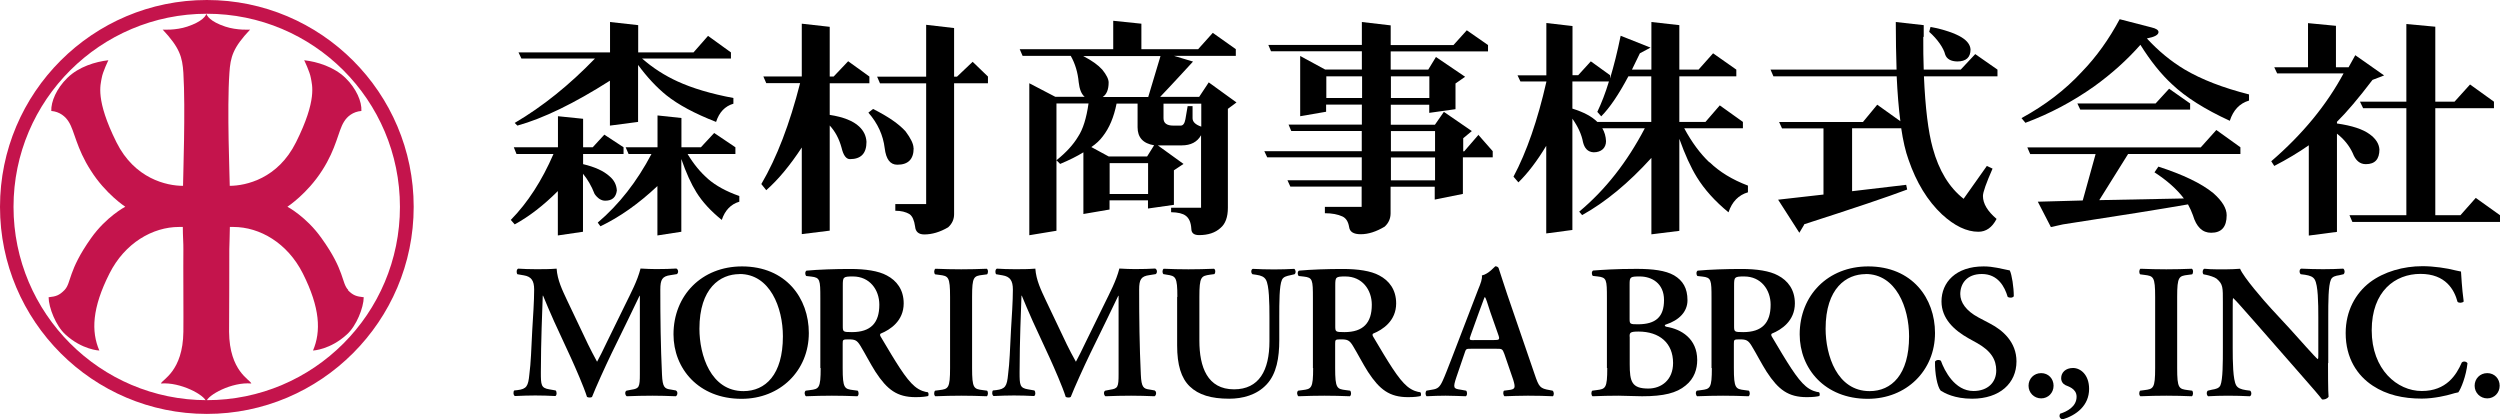
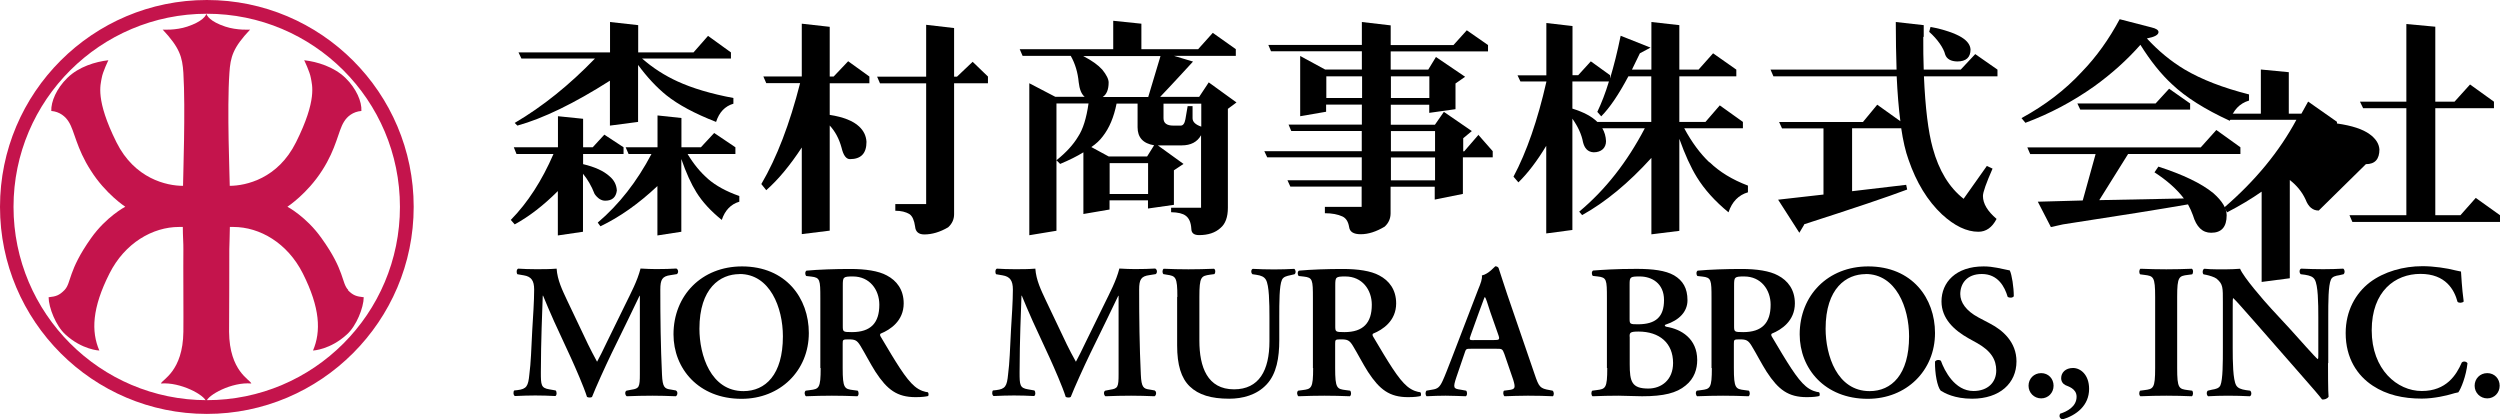
<svg xmlns="http://www.w3.org/2000/svg" id="_レイヤー_1" version="1.1" viewBox="0 0 223.72 37.54">
  <defs>
    <style>
      .st0 {
        fill: #c4144c;
      }
    </style>
  </defs>
  <g>
    <g>
      <path d="M53.24,5.24c-2.27,2.35-4.66,4.28-7.18,5.76l.24.24c2.33-.65,5.09-1.99,8.28-4.02v4.02l2.52-.33v-5.1c.81,1.1,1.66,2.01,2.54,2.72,1.05.84,2.52,1.63,4.44,2.38.28-.87.8-1.41,1.55-1.63v-.51c-2.02-.38-3.68-.88-4.99-1.48-1.16-.53-2.22-1.21-3.18-2.05h7.95v-.55l-2.05-1.48-1.3,1.48h-4.95v-2.44l-2.52-.28v2.72h-8.19l.26.55s6.58,0,6.58,0Z" />
      <path d="M63.34,15.99c-.66-.57-1.27-1.31-1.81-2.21h4.28v-.6l-1.9-1.28-1.19,1.28h-1.74v-2.62l-2.14-.23v2.85h-2.85l.26.6h2.05c-1.3,2.47-2.9,4.52-4.81,6.14l.24.33c1.72-.82,3.42-2.02,5.1-3.6v4.42l2.14-.33v-6.51c.43,1.24.88,2.23,1.35,2.98.54.87,1.3,1.69,2.27,2.47.29-.87.82-1.41,1.57-1.63v-.51c-1.15-.4-2.09-.91-2.83-1.55h.01Z" />
      <path d="M55.2,17.05c-.03-.52-.25-.94-.66-1.28-.52-.47-1.3-.83-2.36-1.08v-.91h3.62v-.6l-1.72-1.13-1.04,1.13h-.86v-2.55l-2.25-.23v2.78h-3.95l.24.6h3.31c-1.03,2.38-2.3,4.35-3.82,5.9l.35.4c1.3-.71,2.58-1.7,3.86-2.98v3.97l2.25-.33v-5.19c.41.49.76,1.09,1.04,1.81.28.4.6.6.95.6.62,0,.96-.3,1.04-.91Z" />
    </g>
    <g>
      <path d="M74.25,10.3v-2.85h3.55v-.6l-1.9-1.37-1.3,1.37h-.35V2.4l-2.5-.28v4.72h-3.44l.26.6h3.03c-.93,3.65-2.08,6.66-3.47,9.03l.44.55c1.07-.94,2.13-2.22,3.18-3.82v7.75l2.5-.31v-9.41c.48.52.84,1.18,1.06,1.99.16.68.41,1.02.75,1.02.99,0,1.48-.51,1.48-1.55-.03-.53-.25-.99-.66-1.37-.53-.5-1.41-.85-2.63-1.04,0,0,0,.02,0,.02Z" />
      <path d="M87.03,5.54l-1.39,1.32h-.26V2.51l-2.5-.29v4.64h-4.39l.26.6h4.13v10.8h-2.76v.6c.51,0,.94.1,1.28.31.25.18.41.54.49,1.1.04.47.32.71.82.71.69,0,1.41-.21,2.14-.64.35-.32.53-.71.53-1.17V7.45h3.03v-.6l-1.37-1.32h0Z" />
-       <path d="M81.75,13.26c0-.37-.24-.87-.71-1.5-.59-.66-1.56-1.33-2.91-2.01l-.42.33c.84.96,1.32,2.02,1.46,3.18.12.99.49,1.48,1.13,1.48.97,0,1.46-.49,1.46-1.48h0Z" />
    </g>
    <path d="M108.17,7.37l-.86,1.3h-3.49c.88-.91,2.94-3.16,2.94-3.16l-1.7-.51h5.53v-.6l-2.06-1.46-1.31,1.46h-5.08v-2.28l-2.52-.26v2.54h-8.37l.26.6h4.31c.4.71.63,1.49.71,2.36.07.63.25,1.07.53,1.3h-2.63l-2.32-1.21v13.6l2.43-.4v-11.39h2.87c-.19,1.33-.5,2.31-.93,2.96-.44.74-1.09,1.44-1.94,2.12l.33.33c.81-.34,1.5-.68,2.08-1.04v5.52l2.34-.4v-.82h3.44v.73l2.32-.33v-3.09l.86-.57-2.3-1.66h2.14c.81,0,1.39-.3,1.73-.91v6.49h-2.68v.4c.62.01,1.05.12,1.3.31.31.22.48.62.51,1.19.01.37.24.55.69.55.81,0,1.45-.21,1.92-.64.44-.37.66-.97.66-1.81v-8.85l.77-.57-2.5-1.81h.02,0ZM102.74,17.36h-3.44v-2.76h3.44v2.76ZM102.65,14h-3.44l-1.55-.84c.43-.29.77-.61,1.02-.95.59-.75,1-1.73,1.24-2.94h1.88v2.12c0,.91.49,1.45,1.48,1.61l-.62.99h0ZM102.74,8.68h-4.06c.35-.23.53-.67.53-1.3,0-.29-.19-.68-.57-1.15-.37-.41-.94-.82-1.7-1.21h6.91l-1.1,3.67h-.01ZM107.49,11.33c-.52-.18-.77-.43-.77-.75v-1.08h-.44l-.2,1.17c-.07.38-.21.57-.42.57h-.66c-.59,0-.88-.22-.88-.66v-1.3h3.38v2.05h-.01Z" />
    <path d="M132.31,12.06l-1.28,1.48h-.09v-1.17l.77-.64-2.5-1.72-.8,1.15h-3.95v-1.79h3.44v.73l2.35-.33v-2.3l.86-.6-2.61-1.77-.69,1.13h-3.36v-1.63h8.71v-.57l-1.9-1.32-1.19,1.32h-5.62v-1.76l-2.58-.3v2.05h-8.37l.24.57h8.13v1.63h-3.29l-2.23-1.21v5.39l2.32-.4v-.64h3.2v1.79h-6.56l.24.57h6.31v1.81h-8.72l.26.55h8.46v2.05h-6.65l.26.57h6.38v1.81h-3.29v.57c.63,0,1.16.1,1.57.29.32.15.52.46.6.95.06.43.4.64,1.04.64.68,0,1.39-.23,2.14-.68.35-.32.53-.72.53-1.19v-2.38h3.95v1.15l2.52-.51v-3.27h2.67v-.55l-1.3-1.48h.03ZM124.47,6.83h3.44v1.94h-3.44v-1.94ZM121.89,8.77h-3.2v-1.94h3.2v1.94ZM128.42,16.14h-3.95v-2.05h3.95v2.05ZM128.42,13.54h-3.95v-1.81h3.95v1.81Z" />
    <path d="M152.97,14.53c-.82-.78-1.58-1.8-2.25-3.05h5.25v-.57l-2.07-1.48-1.28,1.48h-2.34v-4.08h5.1v-.6l-2.08-1.46-1.3,1.46h-1.72v-3.98l-2.5-.28v4.26h-1.74l.71-1.46.95-.51-2.67-1.06c-.29,1.43-.61,2.7-.95,3.82v-.29l-1.72-1.24-1.13,1.24h-.51V2.33l-2.34-.27v4.68h-2.58l.26.55h2.32v.04c-.78,3.43-1.76,6.26-2.94,8.48l.44.51c.84-.82,1.67-1.91,2.49-3.27v7.84l2.34-.31v-9.96c.52.74.83,1.44.95,2.1.13.52.4.88.95.91.69,0,1.11-.39,1.11-1-.02-.43-.13-.81-.33-1.15h3.8c-1.58,3.02-3.53,5.51-5.87,7.46l.26.31c2.09-1.16,4.16-2.87,6.2-5.12v6.84l2.5-.31v-8.24c.5,1.4,1.02,2.55,1.57,3.44.68,1.1,1.62,2.15,2.83,3.14.32-.96.91-1.55,1.74-1.79v-.6c-1.4-.53-2.55-1.23-3.44-2.1v.02h-.01ZM147.78,10.91h-4.84c-.49-.49-1.23-.88-2.23-1.19v-2.43h3.27c-.32,1.05-.67,1.95-1.04,2.72l.35.4c.75-.75,1.56-1.94,2.43-3.58h2.05v4.08h0Z" />
    <path d="M172.75,2.41c1.18.21,2.25.59,2.79.93.5.31.77.67.8,1.08,0,.72-.4,1.08-1.19,1.08-.57-.01-.94-.22-1.08-.62-.13-.56-.68-1.37-1.43-2.03l.12-.44h0ZM172.11,3.29c0,1.05,0,2.02.04,2.94h3.31l1.3-1.39,1.99,1.39v.6h-6.58c.12,2.81.38,4.95.79,6.43.55,2,1.46,3.51,2.76,4.53l2.08-2.94.51.24c-.57,1.3-.86,2.11-.86,2.45,0,.68.41,1.36,1.22,2.05-.4.77-.94,1.15-1.63,1.15-1.04,0-2.13-.52-3.25-1.55-1.3-1.22-2.3-2.86-3-4.9-.27-.74-.49-1.69-.66-2.85v.04h-4.39v5.63l4.84-.57.09.42c-1.66.63-4.74,1.67-9.22,3.11v.04l-.43.72-1.9-2.96,4.06-.46v-5.92h-3.71l-.26-.57h7.5l1.28-1.55,2.07,1.48c-.15-1.16-.26-2.5-.33-4.02h-11.03l-.26-.6h11.28c-.04-1.28-.07-2.7-.07-4.26l2.5.28v1.05h-.04,0Z" />
    <path d="M189.69,1.72l2.83.73c.43.1.64.24.64.42,0,.25-.35.44-1.04.57,1.03,1.12,2.16,2.05,3.38,2.78,1.52.9,3.44,1.64,5.76,2.23v.55c-.84.25-1.41.85-1.72,1.81-2.22-1.02-3.95-2.11-5.17-3.27-.99-.91-1.93-2.09-2.83-3.53-1.19,1.35-2.58,2.6-4.15,3.73-1.91,1.35-3.96,2.44-6.14,3.25l-.35-.42c2.11-1.15,3.9-2.52,5.39-4.13,1.31-1.35,2.44-2.93,3.4-4.73h0ZM194.11,7.94l1.88,1.32v.55h-9.83l-.26-.55h7l1.21-1.32h0ZM198.33,11.63l2.16,1.55v.6h-10.05l-2.58,4.13,7.57-.15c-.62-.82-1.49-1.6-2.63-2.34l.35-.51c2.19.71,3.83,1.49,4.9,2.36.81.71,1.21,1.37,1.21,1.99,0,1.05-.46,1.57-1.39,1.57-.78,0-1.32-.52-1.63-1.57-.12-.32-.26-.65-.44-.97-2.35.41-6.09,1.01-11.19,1.79-.14.04-1.08.24-1.08.24l-1.17-2.27,4.02-.11,1.15-4.15h-5.85l-.26-.6h15.52l1.39-1.55h0Z" />
    <g>
-       <path d="M211.72,14.69c.81,0,1.21-.44,1.21-1.32-.04-.52-.33-.96-.86-1.35-.62-.46-1.6-.78-2.94-.97v-.15c.88-.87,1.94-2.12,3.18-3.75.16-.07,1.04-.4,1.04-.4l-2.58-1.81-.6,1.08h-1.13v-3.71l-2.5-.24v3.95h-3.02l.26.55h5.94c-1.52,2.83-3.67,5.45-6.47,7.86l.27.42c1.16-.6,2.19-1.22,3.09-1.85v8.08l2.52-.33v-8.79c.63.49,1.1,1.07,1.41,1.74.25.66.64.99,1.17.99h.01Z" />
+       <path d="M211.72,14.69c.81,0,1.21-.44,1.21-1.32-.04-.52-.33-.96-.86-1.35-.62-.46-1.6-.78-2.94-.97v-.15l-2.58-1.81-.6,1.08h-1.13v-3.71l-2.5-.24v3.95h-3.02l.26.55h5.94c-1.52,2.83-3.67,5.45-6.47,7.86l.27.42c1.16-.6,2.19-1.22,3.09-1.85v8.08l2.52-.33v-8.79c.63.49,1.1,1.07,1.41,1.74.25.66.64.99,1.17.99h.01Z" />
      <polygon points="221.55 17.71 220.18 19.26 217.93 19.26 217.93 9.68 223.18 9.68 223.18 9.1 221.04 7.56 219.65 9.1 217.93 9.1 217.93 2.39 215.34 2.15 215.34 9.1 211.19 9.1 211.47 9.68 215.34 9.68 215.34 19.26 210.25 19.26 210.51 19.86 223.72 19.86 223.72 19.26 221.55 17.71" />
    </g>
    <g>
      <path d="M60.5,34.96c.17.07.15.43-.03.5-.74-.03-1.4-.05-2.09-.05-.8,0-1.54.02-2.29.05-.14-.07-.21-.39-.03-.5l.46-.09c.68-.1.74-.24.74-1.4v-7h-.03c-.46.94-.7,1.45-1.03,2.14l-1.47,3.01c-.58,1.2-1.44,3.1-1.75,3.9-.07.07-.33.07-.45,0-.29-.92-1.03-2.6-1.42-3.46l-1.52-3.29c-.32-.72-.79-1.8-.99-2.31h-.03c-.03.84-.07,2.17-.1,2.89-.03,1.04-.07,2.57-.07,3.97,0,1.13.02,1.4.75,1.52l.57.1c.12.1.12.43-.02.5-.63-.03-1.16-.05-1.8-.05-.55,0-1.16.02-1.83.05-.15-.09-.15-.41-.05-.5l.29-.03c.82-.1.96-.36,1.06-1.4.14-1.08.17-2.19.26-3.97.07-1.16.17-2.58.17-3.63,0-.8-.26-1.16-.92-1.27l-.58-.1c-.1-.12-.09-.44.07-.5.51.03.98.05,1.61.05s1.2,0,1.83-.05c.07,1.03.51,1.92.94,2.84l1.88,3.95c.14.29.58,1.15.8,1.54.27-.5.51-.98.89-1.78l1.61-3.29c.55-1.13,1.1-2.14,1.39-3.27.46.03,1.03.05,1.4.05.72,0,1.32-.02,1.8-.05.19.07.22.39.05.5l-.56.09c-.75.1-.92.39-.92,1.3,0,2.53.03,5.07.15,7.6.05,1.15.24,1.27.79,1.34l.5.09h-.03Z" />
      <path d="M66.18,24.52c2.72,0,3.88,3,3.88,5.58,0,3.44-1.57,4.9-3.53,4.9-2.93,0-3.94-3.22-3.94-5.58,0-3.65,1.87-4.89,3.58-4.89h.01ZM66.4,23.84c-3.59,0-6.13,2.58-6.13,6.08,0,3.05,2.23,5.77,6.09,5.77,3.46,0,6.02-2.52,6.02-5.89,0-3.11-2.04-5.96-5.99-5.96h.01Z" />
      <path d="M75.42,25.58c0-.79.02-.84.91-.84,1.49,0,2.36,1.18,2.36,2.53,0,1.63-.77,2.45-2.45,2.45-.82,0-.82-.03-.82-.58,0,0,0-3.56,0-3.56ZM73.44,32.94c0,1.81-.15,1.87-.96,1.97l-.38.05c-.15.12-.1.43.03.5.79-.03,1.56-.05,2.31-.05s1.52.02,2.28.05c.14-.07.15-.38.03-.5l-.38-.05c-.8-.1-.96-.15-.96-1.97v-2.19c0-.36.02-.38.53-.38.57,0,.75.07,1.06.58.41.67.89,1.61,1.35,2.33,1.04,1.59,1.93,2.26,3.58,2.26.6,0,.92-.05,1.13-.1.05-.09.05-.27-.03-.34-.21-.02-.7-.12-1.18-.53-.8-.67-1.66-2.12-3.03-4.43-.07-.1-.1-.24,0-.29.84-.34,2.05-1.13,2.05-2.7,0-1.23-.63-2.04-1.51-2.5-.75-.41-1.92-.58-3.25-.58-1.4,0-2.86.05-3.94.15-.14.09-.14.36-.02.48l.44.05c.8.09.82.29.82,1.93v6.26s.03,0,.03,0Z" />
-       <path d="M86.99,32.94c0,1.81.15,1.87.96,1.97l.38.05c.12.12.1.43-.03.5-.75-.03-1.52-.05-2.28-.05s-1.56.02-2.31.05c-.14-.07-.15-.38-.03-.5l.38-.05c.8-.1.96-.15.96-1.97v-6.37c0-1.81-.15-1.87-.96-1.97l-.38-.05c-.12-.12-.1-.43.03-.5.75.03,1.52.05,2.31.05s1.52-.02,2.28-.05c.14.07.15.38.03.5l-.38.05c-.81.1-.96.15-.96,1.97v6.37Z" />
      <path d="M103.34,34.96c.17.07.15.43-.03.5-.74-.03-1.4-.05-2.09-.05-.8,0-1.54.02-2.29.05-.14-.07-.21-.39-.03-.5l.46-.09c.68-.1.74-.24.74-1.4v-7h-.03c-.46.94-.7,1.45-1.03,2.14l-1.47,3.01c-.58,1.2-1.44,3.1-1.75,3.9-.07.07-.33.07-.45,0-.29-.92-1.03-2.6-1.42-3.46l-1.52-3.29c-.32-.72-.79-1.8-.99-2.31h-.03c-.03.84-.07,2.17-.1,2.89-.03,1.04-.07,2.57-.07,3.97,0,1.13.02,1.4.75,1.52l.57.1c.12.1.12.43-.02.5-.63-.03-1.16-.05-1.8-.05-.55,0-1.16.02-1.83.05-.15-.09-.15-.41-.05-.5l.29-.03c.82-.1.96-.36,1.06-1.4.14-1.08.17-2.19.26-3.97.07-1.16.17-2.58.17-3.63,0-.8-.26-1.16-.92-1.27l-.58-.1c-.1-.12-.09-.44.07-.5.51.03.98.05,1.61.05s1.2,0,1.83-.05c.07,1.03.51,1.92.94,2.84l1.88,3.95c.14.29.58,1.15.81,1.54.27-.5.51-.98.89-1.78l1.61-3.29c.55-1.13,1.1-2.14,1.39-3.27.46.03,1.03.05,1.4.05.72,0,1.32-.02,1.8-.05.19.07.22.39.05.5l-.56.09c-.75.1-.92.39-.92,1.3,0,2.53.03,5.07.15,7.6.05,1.15.24,1.27.79,1.34l.5.09h-.04Z" />
      <path d="M105.36,26.57c0-1.81-.15-1.87-.96-1.99l-.29-.05c-.12-.12-.1-.41.03-.48.68.03,1.45.05,2.21.05s1.54-.02,2.29-.05c.14.07.15.36.03.48l-.38.05c-.8.12-.96.17-.96,1.99v3.92c0,2.36.72,4.35,3.1,4.35,2.24,0,3.17-1.69,3.17-4.3v-2.14c0-1.28-.02-2.88-.32-3.37-.15-.26-.43-.38-.86-.44l-.34-.05c-.15-.12-.14-.43.03-.48.58.03,1.23.05,1.9.05.72,0,1.18-.02,1.81-.05.14.09.17.36.03.48l-.38.09c-.33.07-.63.14-.75.41-.24.51-.24,2.02-.24,3.37v2.04c0,1.56-.24,3-1.13,3.95-.89.96-2.17,1.28-3.35,1.28-1.61,0-2.74-.34-3.53-1.1-.77-.74-1.13-1.93-1.13-3.66v-4.35s.02,0,.02,0Z" />
      <path d="M119.49,25.58c0-.79.02-.84.91-.84,1.49,0,2.36,1.18,2.36,2.53,0,1.63-.77,2.45-2.45,2.45-.82,0-.82-.03-.82-.58,0,0,0-3.56,0-3.56ZM117.51,32.94c0,1.81-.15,1.87-.96,1.97l-.38.05c-.15.12-.1.43.03.5.79-.03,1.56-.05,2.31-.05s1.52.02,2.28.05c.14-.07.15-.38.03-.5l-.38-.05c-.8-.1-.96-.15-.96-1.97v-2.19c0-.36.02-.38.53-.38.56,0,.75.07,1.06.58.41.67.89,1.61,1.35,2.33,1.04,1.59,1.93,2.26,3.58,2.26.6,0,.92-.05,1.13-.1.05-.09.05-.27-.03-.34-.21-.02-.7-.12-1.18-.53-.8-.67-1.66-2.12-3.03-4.43-.07-.1-.1-.24,0-.29.84-.34,2.05-1.13,2.05-2.7,0-1.23-.63-2.04-1.51-2.5-.75-.41-1.92-.58-3.25-.58-1.4,0-2.86.05-3.94.15-.14.09-.14.36-.02.48l.45.05c.8.09.82.29.82,1.93v6.26s.02,0,.02,0Z" />
      <path d="M131.9,30.44c-.41,0-.46,0-.27-.5l.72-2c.31-.8.44-1.23.51-1.35h.03c.09.12.19.45.48,1.35l.72,2.05c.14.41.07.44-.41.44h-1.78,0ZM133.92,31.21c.48,0,.53,0,.7.46l.8,2.33c.22.74.17.84-.45.91l-.38.05c-.1.1-.09.41.05.5.6-.02,1.35-.05,2.09-.05.89,0,1.52.02,2.23.05.12-.09.12-.38-.02-.5l-.26-.05c-.87-.15-.96-.27-1.35-1.42l-2.46-7.17c-.27-.77-.5-1.57-.77-2.35-.07-.09-.15-.14-.29-.14-.03,0-.6.7-1.2.82.05.29-.1.7-.33,1.25l-2.34,6.09c-.36.92-.63,1.64-.84,2.09-.26.56-.44.72-.94.79l-.51.09c-.12.15-.1.41.02.5.6-.03,1.13-.05,1.69-.05.7.02,1.27.02,1.81.05.14-.07.15-.38.03-.5l-.5-.09c-.63-.09-.7-.14-.36-1.15l.7-2.05c.15-.46.14-.46.58-.46,0,0,2.3,0,2.3,0Z" />
      <path d="M145.83,30.12c0-.34.03-.45.79-.45,1.9,0,3.1,1.04,3.1,2.81,0,1.52-1.04,2.29-2.22,2.29-1.49,0-1.66-.63-1.66-2.19v-2.46h0ZM143.83,32.94c0,1.81-.15,1.87-.96,1.97l-.38.05c-.12.12-.1.43.03.5.75-.03,1.56-.05,2.31-.05.65,0,1.37.05,2.12.05,1.95,0,3.08-.29,3.89-.96.79-.63,1.04-1.49,1.04-2.28,0-1.93-1.45-2.77-2.76-2.98-.1-.03-.14-.07-.14-.1s.03-.09.1-.1c1.2-.39,1.93-1.16,1.93-2.17,0-1.08-.41-1.76-1.2-2.23-.77-.44-1.92-.58-3.35-.58-1.88,0-3.13.09-3.9.15-.14.09-.14.36-.02.48l.44.05c.8.09.82.29.82,1.93v6.26h.03ZM145.83,25.46c0-.68.05-.72.91-.72,1.06,0,2.17.6,2.17,2.11s-.74,2.17-2.34,2.17c-.68,0-.74-.02-.74-.46v-3.1Z" />
      <path d="M155.18,25.58c0-.79.02-.84.91-.84,1.49,0,2.36,1.18,2.36,2.53,0,1.63-.77,2.45-2.45,2.45-.82,0-.82-.03-.82-.58v-3.56ZM153.19,32.94c0,1.81-.15,1.87-.96,1.97l-.38.05c-.15.12-.1.43.03.5.79-.03,1.56-.05,2.31-.05s1.52.02,2.28.05c.14-.07.15-.38.03-.5l-.38-.05c-.8-.1-.96-.15-.96-1.97v-2.19c0-.36.02-.38.53-.38.56,0,.75.07,1.06.58.41.67.89,1.61,1.35,2.33,1.04,1.59,1.93,2.26,3.58,2.26.6,0,.92-.05,1.13-.1.05-.09.05-.27-.03-.34-.21-.02-.7-.12-1.18-.53-.8-.67-1.66-2.12-3.03-4.43-.07-.1-.1-.24,0-.29.84-.34,2.05-1.13,2.05-2.7,0-1.23-.63-2.04-1.51-2.5-.75-.41-1.92-.58-3.25-.58-1.4,0-2.86.05-3.94.15-.14.09-.14.36-.02.48l.44.05c.8.09.82.29.82,1.93v6.26s.03,0,.03,0Z" />
      <path d="M166.95,24.52c2.72,0,3.89,3,3.89,5.58,0,3.44-1.58,4.9-3.53,4.9-2.93,0-3.94-3.22-3.94-5.58,0-3.65,1.87-4.89,3.58-4.89h0ZM167.18,23.84c-3.59,0-6.13,2.58-6.13,6.08,0,3.05,2.23,5.77,6.09,5.77,3.46,0,6.02-2.52,6.02-5.89,0-3.11-2.04-5.96-5.99-5.96h.01Z" />
      <path d="M173.67,34.96c-.31-.36-.53-1.54-.51-2.6.1-.17.39-.19.53-.07.31.87,1.23,2.7,2.91,2.7,1.3,0,2.04-.79,2.04-1.83,0-.98-.46-1.76-1.75-2.48l-.74-.41c-1.28-.72-2.41-1.76-2.41-3.3,0-1.69,1.27-3.13,3.77-3.13.89,0,1.54.21,2.34.36.19.38.36,1.51.36,2.31-.09.15-.39.17-.55.05-.26-.89-.86-2.04-2.31-2.04-1.37,0-1.93.89-1.93,1.8,0,.72.5,1.49,1.63,2.09l1.06.56c1.11.58,2.34,1.64,2.34,3.37,0,1.95-1.49,3.34-3.97,3.34-1.58,0-2.47-.51-2.81-.72Z" />
      <path d="M181.53,34.52c0-.63.48-1.13,1.13-1.13s1.11.5,1.11,1.13-.48,1.13-1.11,1.13-1.13-.5-1.13-1.13Z" />
      <path d="M184.55,37.53c-.24-.09-.31-.29-.19-.51.6-.19,1.47-.62,1.47-1.52,0-.75-.82-.94-.99-1.03-.24-.12-.39-.34-.39-.63,0-.5.39-.91,1.06-.91s1.44.6,1.44,1.87c0,1.49-1.13,2.36-2.4,2.74h0Z" />
      <path d="M194.83,32.94c0,1.81.15,1.87.96,1.97l.38.05c.12.12.1.43-.03.5-.75-.03-1.52-.05-2.28-.05s-1.56.02-2.31.05c-.14-.07-.15-.38-.03-.5l.38-.05c.8-.1.96-.15.96-1.97v-6.37c0-1.81-.15-1.87-.96-1.97l-.38-.05c-.12-.12-.1-.43.03-.5.75.03,1.52.05,2.31.05s1.52-.02,2.28-.05c.14.07.15.38.03.5l-.38.05c-.8.1-.96.15-.96,1.97v6.37Z" />
      <path d="M208.33,32.5c0,.51,0,2.62.05,3.01-.14.19-.38.26-.58.24-.27-.36-.77-.94-2-2.34l-4-4.57c-1.11-1.25-1.66-1.9-1.95-2.16-.05,0-.05.19-.05,1.09v3.34c0,1.28.02,2.86.31,3.37.15.26.44.36.87.43l.38.05c.15.12.14.44-.03.5-.63-.03-1.3-.05-1.95-.05-.72,0-1.18.02-1.78.05-.14-.09-.17-.38-.03-.5l.38-.09c.32-.05.63-.12.75-.39.22-.53.22-2.02.22-3.37v-4.06c0-1.34.02-1.61-.56-2.11-.19-.15-.67-.29-.91-.34l-.26-.05c-.12-.1-.1-.44.07-.5.65.07,1.59.05,2.02.05.36,0,.77-.02,1.18-.05.29.74,2.16,2.89,2.76,3.54l1.71,1.85c.72.79,2.31,2.6,2.48,2.7.05-.05.05-.14.05-.41v-3.34c0-1.28-.02-2.86-.32-3.37-.15-.26-.43-.36-.86-.43l-.39-.05c-.15-.12-.14-.44.03-.5.67.03,1.3.05,1.97.05.74,0,1.18-.02,1.8-.05.14.09.17.38.03.5l-.39.09c-.33.05-.62.12-.74.39-.24.53-.24,2.02-.24,3.37v4.09l-.02.02Z" />
      <path d="M220.47,26.98c-.12.14-.43.15-.55.03-.29-1.08-1.06-2.5-3.32-2.5s-4.36,1.54-4.36,5.05,2.28,5.43,4.48,5.43,3.1-1.44,3.58-2.55c.15-.15.43-.09.51.07-.12,1.15-.58,2.28-.82,2.6-.21.03-.41.1-.6.15-.38.12-1.56.41-2.67.41-1.69,0-3.15-.34-4.38-1.15-1.39-.91-2.43-2.46-2.43-4.71,0-2,.89-3.56,2.16-4.54,1.27-.96,3-1.45,4.72-1.45.98,0,2.16.17,2.96.38.21.05.32.07.48.1.03.39.07,1.4.24,2.67h0Z" />
      <path d="M221.45,34.52c0-.63.48-1.13,1.13-1.13s1.11.5,1.11,1.13-.48,1.13-1.11,1.13-1.13-.5-1.13-1.13Z" />
    </g>
  </g>
  <g>
    <path class="st0" d="M0,18.51C0,8.29,8.3,0,18.51,0s18.51,8.29,18.51,18.51-8.31,18.53-18.51,18.53S0,28.74,0,18.51ZM18.51,35.81c9.54,0,17.28-7.74,17.28-17.3S28.04,1.23,18.51,1.23,1.21,8.97,1.21,18.51s7.76,17.3,17.3,17.3Z" />
    <path class="st0" d="M31.17,25.96c-.64-.67-.28-1.7-2.4-4.65-1.35-1.91-3.05-2.81-3.05-2.81,0,0,1.77-1.15,3.11-3.25,1.29-2,1.43-3.53,1.95-4.35.27-.46.8-.91,1.56-.97.05-.83-.45-2.01-1.44-2.97-1.02-.98-2.52-1.44-3.68-1.57,0,0,.51,1.04.6,1.6.1.6.58,1.92-1.33,5.74-1.62,3.26-4.47,3.89-5.93,3.9,0-.68-.26-6.87-.03-10.11.09-1.43.32-2.25,1.85-3.87,0,0-1.17.08-2.22-.27-1.38-.46-1.65-.98-1.69-1.16v-.06.04-.04.06c-.04.18-.33.7-1.71,1.16-1.04.35-2.2.27-2.2.27,1.52,1.62,1.76,2.45,1.85,3.87.2,3.24-.03,9.43-.03,10.11-1.46,0-4.33-.63-5.96-3.9-1.9-3.82-1.42-5.14-1.32-5.74.09-.56.6-1.6.6-1.6-1.15.13-2.65.58-3.66,1.57-.99.96-1.48,2.14-1.45,2.97.76.06,1.28.51,1.56.97.53.83.68,2.35,1.97,4.35,1.32,2.1,3.09,3.25,3.09,3.25,0,0-1.7.89-3.06,2.81-2.09,2.95-1.74,3.98-2.38,4.65-.47.48-.77.57-1.42.64.01.93.65,2.56,1.5,3.33,1.5,1.38,3.04,1.44,3.04,1.44-.74-1.71-.65-3.82.91-6.9,1.37-2.72,3.86-4.16,6.22-4.16h.34c0,.8.06,1.54.05,1.99-.02,1.26.02,6.56,0,7.39-.04,3.55-1.91,4.28-2.01,4.63,1.74-.15,3.95,1.04,4.05,1.63v.05-.02.02-.05c.12-.59,2.3-1.79,4.04-1.63-.09-.35-1.96-1.07-1.99-4.63,0-.84.03-6.14.02-7.39,0-.45.05-1.19.05-1.99h.31c2.37,0,4.85,1.44,6.22,4.16,1.55,3.08,1.64,5.19.91,6.9,0,0,1.54-.07,3.03-1.44.86-.77,1.5-2.4,1.51-3.33-.65-.07-.96-.16-1.42-.64h.04Z" />
  </g>
</svg>